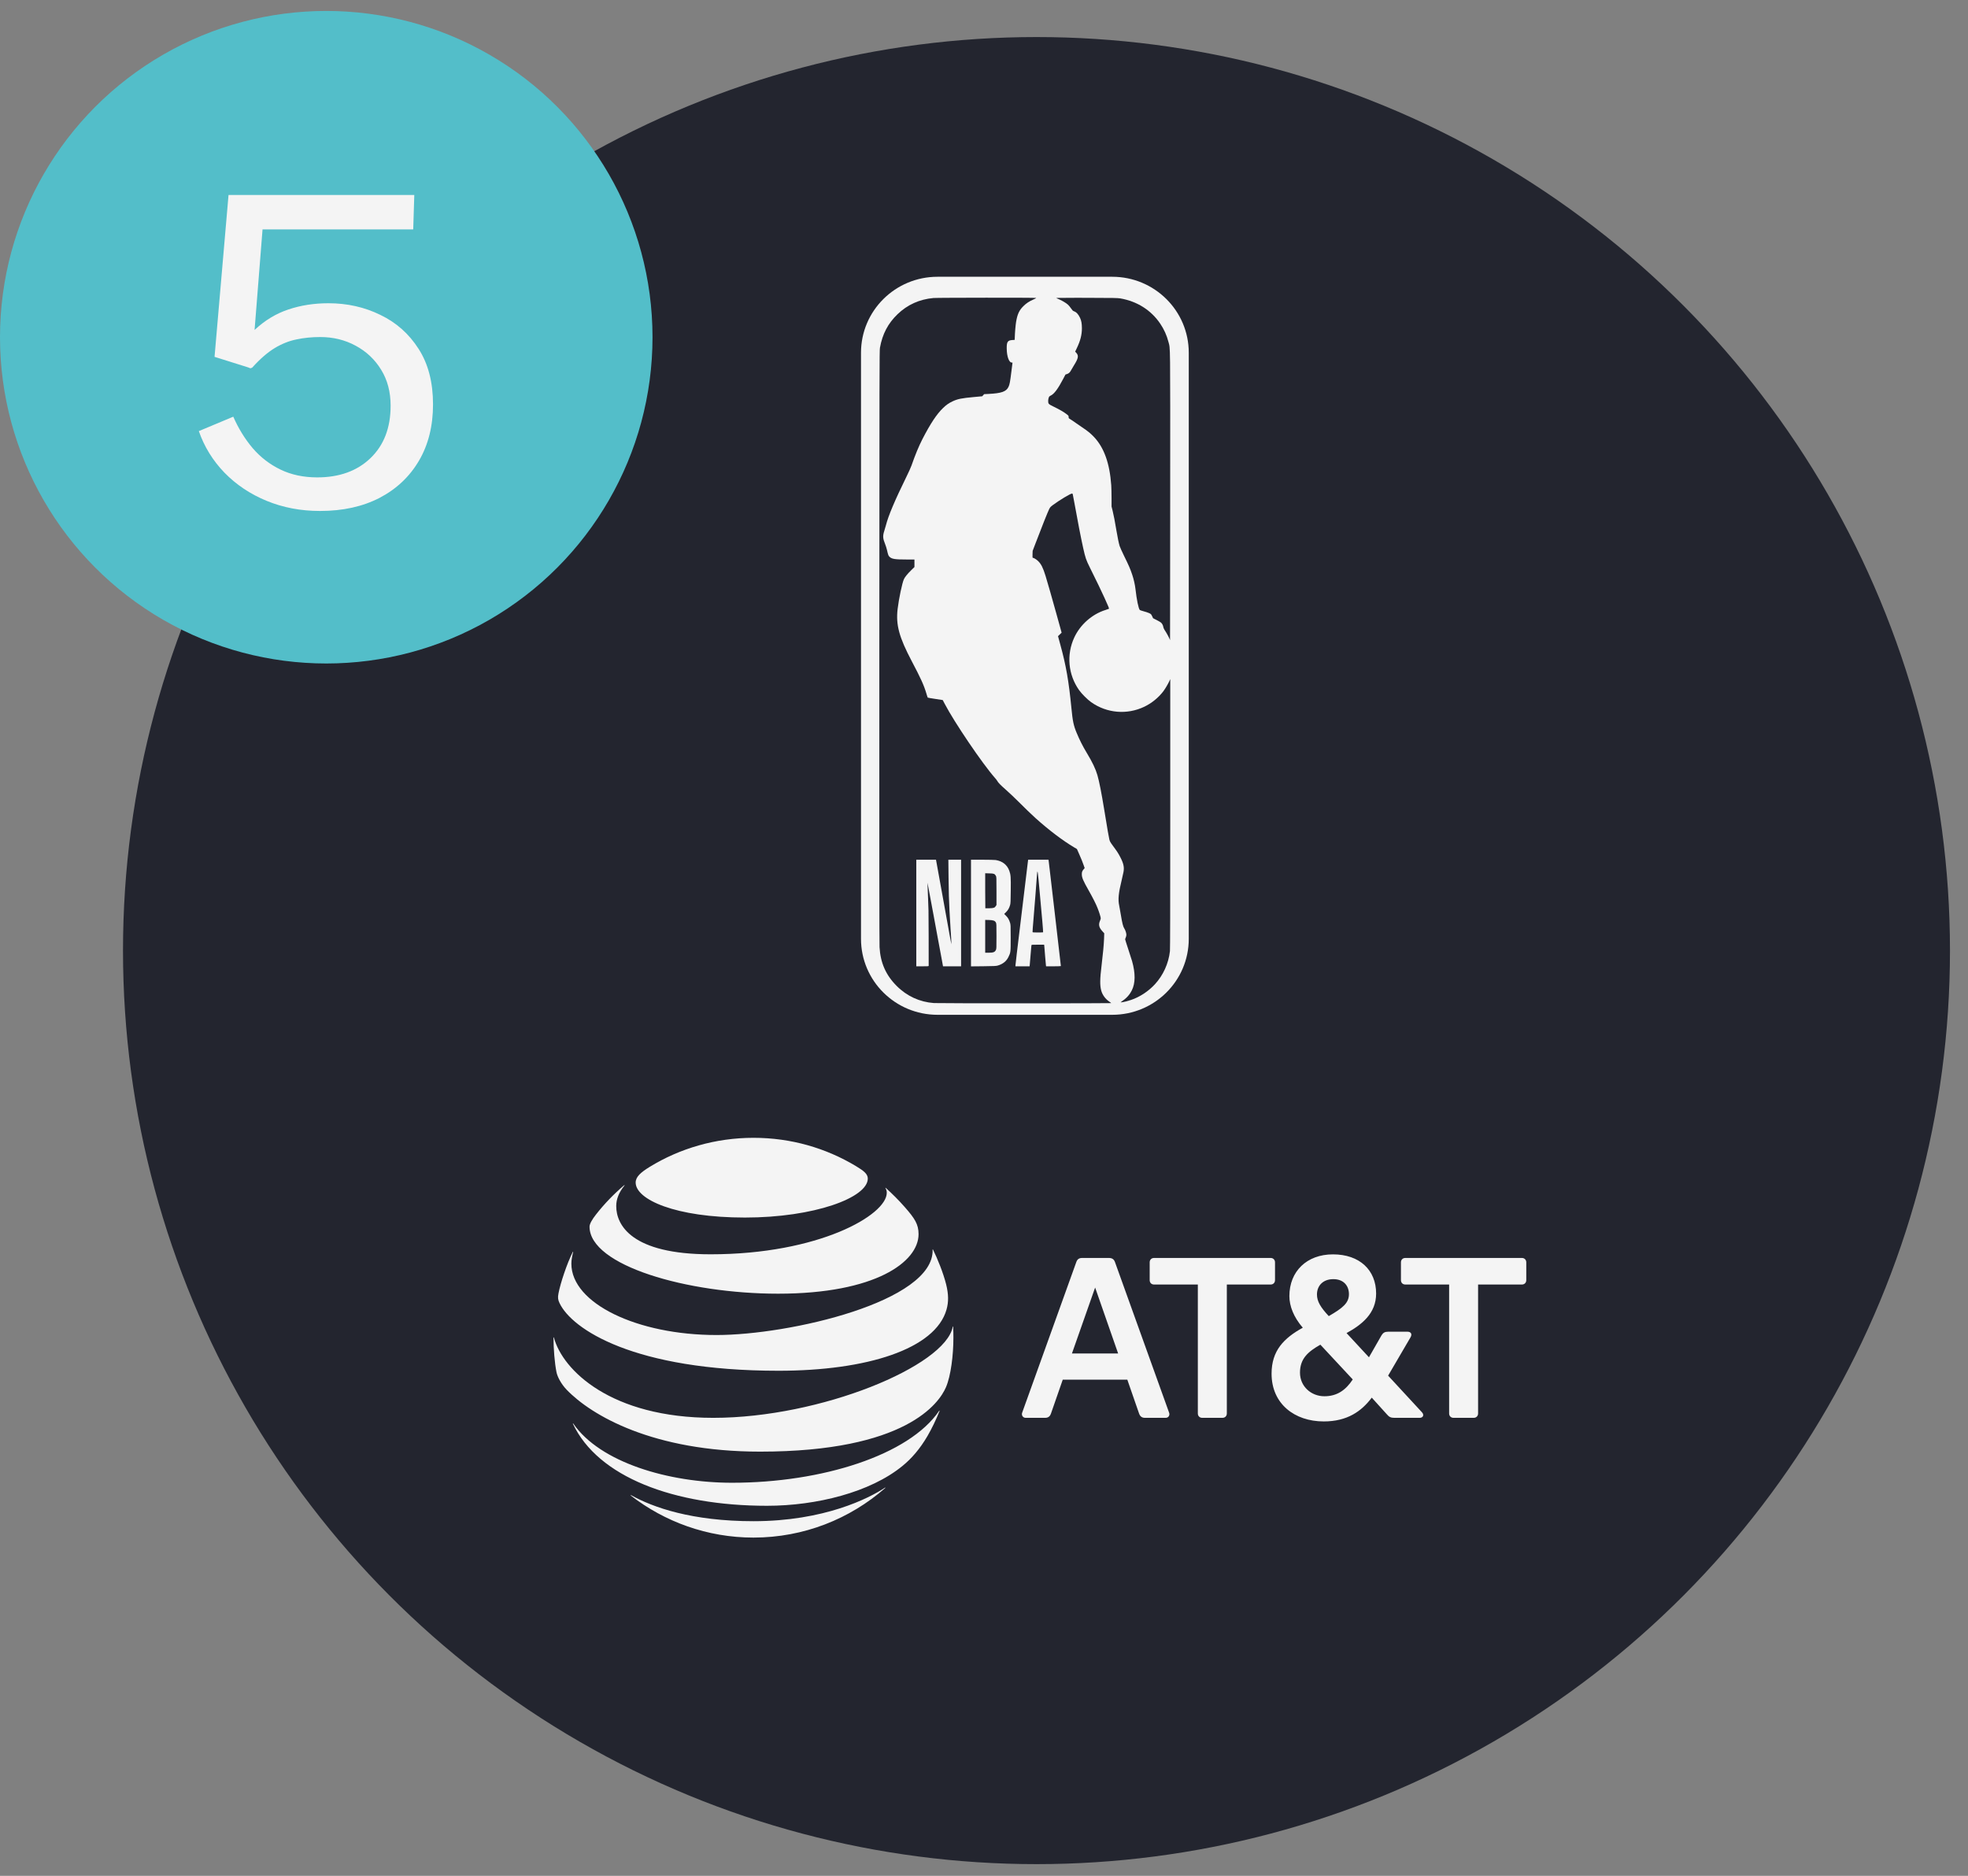
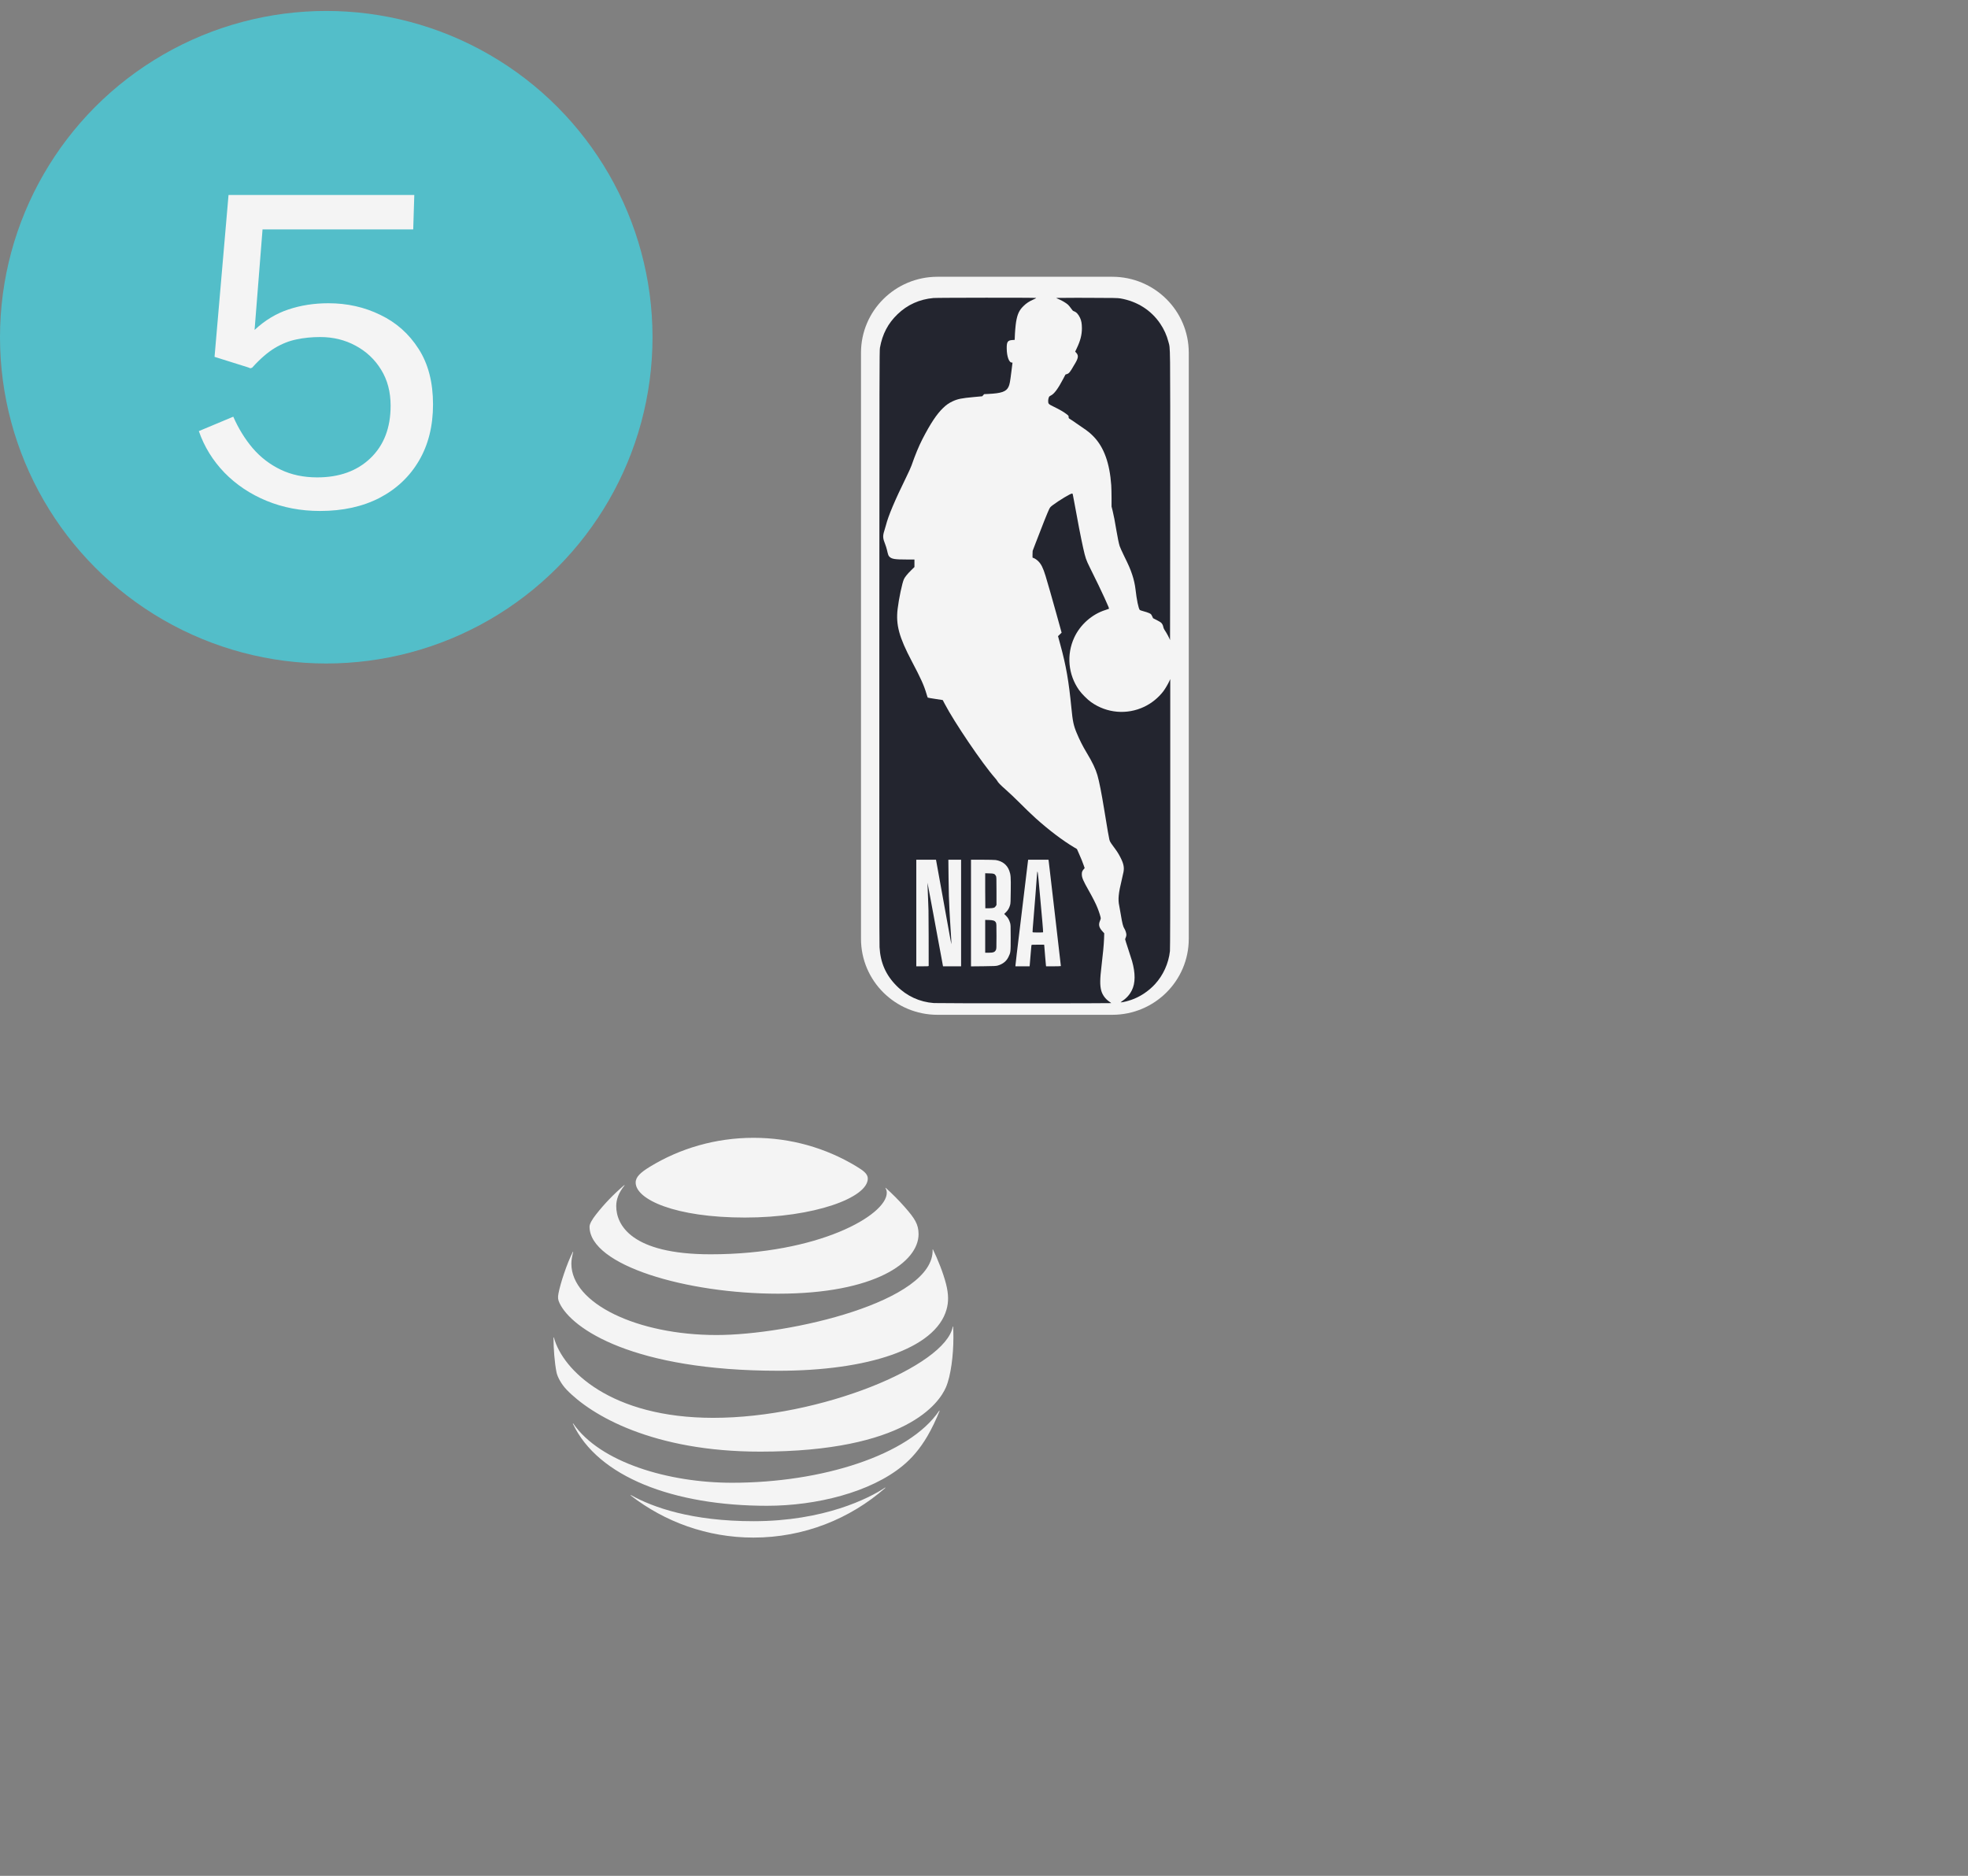
<svg xmlns="http://www.w3.org/2000/svg" width="64" height="61" viewBox="0 0 64 61" fill="none">
  <rect x="0" y="0" width="64" height="61" fill="#808080" stroke="none" />
-   <circle cx="33.707" cy="30.912" r="29.707" fill="#23252F" />
-   <path d="M47.269 46.106C47.184 46.106 47.126 46.047 47.126 45.963V41.771H45.702C45.617 41.771 45.559 41.713 45.559 41.628V41.05C45.559 40.966 45.617 40.907 45.702 40.907H49.492C49.576 40.907 49.635 40.966 49.635 41.05V41.628C49.635 41.713 49.576 41.771 49.492 41.771H48.068V45.963C48.068 46.047 48.009 46.106 47.925 46.106H47.269ZM36.362 44.013L35.614 41.869L34.86 44.013H36.362ZM38.019 45.936C38.052 46.021 38 46.106 37.909 46.106H37.233C37.136 46.106 37.077 46.06 37.044 45.969L36.661 44.865H34.561L34.177 45.969C34.145 46.06 34.086 46.106 33.989 46.106H33.352C33.268 46.106 33.209 46.021 33.242 45.936L35.003 41.037C35.036 40.946 35.094 40.907 35.192 40.907H36.063C36.16 40.907 36.225 40.946 36.258 41.037L38.019 45.936ZM43.069 45.404C43.485 45.404 43.764 45.203 43.992 44.858L42.939 43.727C42.536 43.955 42.276 44.182 42.276 44.637C42.276 45.085 42.64 45.404 43.069 45.404ZM43.361 41.596C43.023 41.596 42.828 41.81 42.828 42.096C42.828 42.317 42.945 42.512 43.212 42.798C43.673 42.532 43.868 42.369 43.868 42.083C43.868 41.817 43.7 41.596 43.361 41.596ZM46.241 45.924C46.326 46.015 46.274 46.106 46.17 46.106H45.344C45.234 46.106 45.175 46.08 45.104 45.995L44.61 45.449C44.278 45.891 43.816 46.223 43.049 46.223C42.1 46.223 41.352 45.651 41.352 44.67C41.352 43.916 41.756 43.513 42.367 43.175C42.068 42.831 41.931 42.467 41.931 42.148C41.931 41.342 42.497 40.79 43.348 40.79C44.219 40.79 44.752 41.304 44.752 42.064C44.752 42.714 44.285 43.077 43.79 43.35L44.519 44.137L44.928 43.422C44.98 43.337 45.038 43.305 45.142 43.305H45.773C45.877 43.305 45.935 43.377 45.871 43.487L45.142 44.734L46.241 45.924ZM39.754 46.106C39.839 46.106 39.897 46.047 39.897 45.963V41.771H41.321C41.405 41.771 41.464 41.713 41.464 41.628V41.05C41.464 40.966 41.405 40.907 41.321 40.907H37.531C37.446 40.907 37.388 40.966 37.388 41.05V41.628C37.388 41.713 37.446 41.771 37.531 41.771H38.954V45.963C38.954 46.047 39.013 46.106 39.097 46.106H39.754Z" fill="#F4F4F4" />
  <path d="M20.515 48.634C21.617 49.487 23.001 50 24.503 50C26.145 50 27.643 49.39 28.786 48.389C28.8 48.377 28.793 48.368 28.78 48.377C28.267 48.719 26.805 49.467 24.503 49.467C22.502 49.467 21.238 49.02 20.524 48.622C20.51 48.615 20.505 48.625 20.515 48.634ZM24.944 48.966C26.544 48.966 28.303 48.53 29.354 47.666C29.642 47.431 29.916 47.118 30.162 46.697C30.303 46.455 30.441 46.167 30.554 45.885C30.559 45.871 30.55 45.864 30.54 45.88C29.562 47.319 26.73 48.217 23.806 48.217C21.739 48.217 19.515 47.556 18.644 46.294C18.636 46.282 18.627 46.287 18.632 46.3C19.443 48.024 21.904 48.966 24.944 48.966ZM23.196 46.106C19.867 46.106 18.298 44.556 18.014 43.498C18.01 43.483 18 43.486 18 43.5C18 43.856 18.036 44.316 18.097 44.621C18.126 44.769 18.247 45.002 18.424 45.188C19.23 46.028 21.239 47.205 24.719 47.205C29.46 47.205 30.544 45.626 30.765 45.106C30.923 44.735 31.005 44.064 31.005 43.5C31.005 43.364 31.002 43.255 30.997 43.148C30.997 43.13 30.987 43.129 30.983 43.146C30.746 44.416 26.696 46.106 23.196 46.106ZM18.627 40.712C18.436 41.09 18.225 41.728 18.162 42.059C18.134 42.2 18.146 42.269 18.196 42.374C18.595 43.221 20.612 44.575 25.319 44.575C28.19 44.575 30.421 43.869 30.782 42.582C30.849 42.345 30.852 42.095 30.767 41.758C30.671 41.381 30.492 40.942 30.341 40.633C30.336 40.623 30.327 40.625 30.329 40.636C30.385 42.325 25.677 43.413 23.301 43.413C20.728 43.413 18.581 42.388 18.581 41.093C18.581 40.969 18.607 40.844 18.639 40.715C18.642 40.703 18.632 40.701 18.627 40.712ZM28.797 38.639C28.824 38.681 28.838 38.727 28.838 38.788C28.838 39.511 26.628 40.788 23.109 40.788C20.524 40.788 20.04 39.829 20.04 39.219C20.04 39.001 20.123 38.778 20.307 38.552C20.317 38.538 20.309 38.533 20.297 38.543C19.961 38.828 19.653 39.148 19.382 39.494C19.253 39.657 19.172 39.802 19.172 39.889C19.172 41.153 22.342 42.069 25.305 42.069C28.463 42.069 29.872 41.038 29.872 40.133C29.872 39.809 29.746 39.62 29.424 39.253C29.215 39.015 29.017 38.821 28.807 38.63C28.797 38.621 28.79 38.628 28.797 38.639ZM27.829 37.916C26.854 37.332 25.723 37 24.503 37C23.274 37 22.108 37.344 21.13 37.944C20.837 38.124 20.672 38.269 20.672 38.455C20.672 39.003 21.953 39.593 24.226 39.593C26.476 39.593 28.221 38.947 28.221 38.325C28.221 38.177 28.091 38.073 27.829 37.916Z" fill="#F4F4F4" />
  <circle cx="10.61" cy="10.966" r="10.61" fill="#53BEC9" />
  <path d="M7.432 6.34H13.473L13.438 7.46H8.538L8.279 10.729C8.615 10.416 8.981 10.195 9.378 10.064C9.779 9.929 10.213 9.861 10.68 9.861C11.291 9.861 11.854 9.987 12.367 10.239C12.885 10.486 13.3 10.855 13.613 11.345C13.926 11.831 14.082 12.432 14.082 13.151C14.082 13.851 13.93 14.46 13.627 14.978C13.324 15.496 12.897 15.9 12.346 16.189C11.795 16.474 11.149 16.616 10.407 16.616C9.782 16.616 9.203 16.506 8.671 16.287C8.139 16.068 7.682 15.762 7.299 15.37C6.921 14.978 6.643 14.528 6.466 14.019L7.586 13.55C7.754 13.933 7.964 14.274 8.216 14.572C8.473 14.871 8.776 15.104 9.126 15.272C9.476 15.44 9.873 15.524 10.316 15.524C11.035 15.524 11.611 15.316 12.045 14.901C12.484 14.481 12.703 13.912 12.703 13.193C12.703 12.745 12.6 12.355 12.395 12.024C12.19 11.688 11.912 11.427 11.562 11.24C11.217 11.053 10.834 10.96 10.414 10.96C10.139 10.96 9.882 10.986 9.644 11.037C9.406 11.084 9.17 11.177 8.937 11.317C8.704 11.457 8.459 11.669 8.202 11.954C8.174 11.968 8.153 11.975 8.139 11.975C8.125 11.97 8.102 11.961 8.069 11.947L6.977 11.604L7.432 6.34Z" fill="#F4F4F4" />
  <path d="M36.17 9H30.489C29.114 9 28 10.106 28 11.47V30.53C28 31.894 29.114 33 30.489 33H36.17C37.545 33 38.659 31.894 38.659 30.53V11.47C38.659 10.106 37.545 9 36.17 9Z" fill="#F4F4F4" />
-   <path d="M35.006 9.684C34.658 9.684 34.403 9.686 34.387 9.688L34.349 9.693L34.432 9.729C34.542 9.776 34.664 9.849 34.729 9.906C34.757 9.932 34.804 9.987 34.832 10.03C34.872 10.089 34.892 10.11 34.919 10.119C35.004 10.148 35.067 10.216 35.124 10.337C35.167 10.43 35.183 10.52 35.184 10.674C35.184 10.887 35.135 11.079 35.018 11.323L34.965 11.434L35.004 11.477C35.085 11.569 35.068 11.654 34.923 11.885C34.889 11.94 34.85 12.006 34.837 12.031C34.798 12.106 34.762 12.142 34.703 12.162L34.649 12.18L34.579 12.314C34.409 12.64 34.28 12.813 34.171 12.863C34.151 12.873 34.129 12.887 34.122 12.896C34.103 12.92 34.087 12.987 34.087 13.04C34.088 13.133 34.094 13.14 34.275 13.229C34.461 13.319 34.601 13.401 34.69 13.471C34.747 13.515 34.752 13.521 34.752 13.559C34.752 13.591 34.757 13.602 34.779 13.616C34.859 13.665 34.925 13.709 34.989 13.756C35.028 13.785 35.12 13.849 35.195 13.898C35.367 14.013 35.459 14.087 35.566 14.198C35.902 14.547 36.087 15.059 36.138 15.779C36.143 15.859 36.148 16.048 36.148 16.198L36.148 16.472L36.183 16.61C36.218 16.753 36.255 16.941 36.309 17.266C36.347 17.49 36.383 17.665 36.411 17.756C36.422 17.793 36.486 17.934 36.552 18.07C36.707 18.384 36.759 18.504 36.82 18.688C36.87 18.836 36.91 19.015 36.926 19.155C36.966 19.508 37.024 19.789 37.067 19.836C37.074 19.843 37.131 19.862 37.194 19.879C37.257 19.895 37.337 19.922 37.371 19.938C37.43 19.966 37.435 19.971 37.467 20.036L37.499 20.104L37.615 20.163C37.679 20.195 37.743 20.233 37.759 20.248C37.796 20.283 37.824 20.338 37.832 20.392C37.836 20.416 37.853 20.456 37.87 20.481C37.938 20.58 38.04 20.77 38.05 20.816C38.051 20.822 38.053 18.721 38.055 16.146C38.057 10.999 38.062 11.364 37.997 11.114C37.944 10.906 37.853 10.705 37.731 10.525C37.434 10.086 36.982 9.799 36.435 9.704C36.345 9.689 36.233 9.687 35.38 9.685C35.248 9.685 35.122 9.684 35.006 9.684L35.006 9.684ZM34.861 16.05C34.811 16.05 34.453 16.265 34.243 16.421C34.163 16.481 34.15 16.494 34.117 16.561C34.067 16.663 33.875 17.144 33.674 17.673L33.582 17.914L33.578 18.027C33.575 18.131 33.576 18.14 33.593 18.14C33.621 18.14 33.707 18.194 33.758 18.243C33.859 18.34 33.92 18.463 34.002 18.728C34.066 18.937 34.221 19.478 34.351 19.948L34.483 20.424L34.524 20.574L34.465 20.631L34.407 20.687L34.43 20.772C34.443 20.819 34.467 20.905 34.482 20.963C34.67 21.647 34.756 22.144 34.843 23.028C34.883 23.45 34.914 23.596 35.013 23.832C35.108 24.061 35.21 24.264 35.34 24.479C35.525 24.785 35.629 25.004 35.688 25.206C35.746 25.407 35.821 25.785 35.907 26.313C36.02 27.005 36.06 27.236 36.077 27.301C36.093 27.362 36.11 27.392 36.19 27.501C36.328 27.687 36.36 27.737 36.428 27.865C36.538 28.075 36.566 28.201 36.536 28.358C36.527 28.405 36.502 28.518 36.48 28.609C36.373 29.044 36.353 29.252 36.398 29.454C36.404 29.479 36.427 29.611 36.45 29.747C36.495 30.021 36.524 30.137 36.563 30.193C36.597 30.244 36.631 30.346 36.63 30.399C36.63 30.423 36.621 30.462 36.61 30.486C36.599 30.51 36.59 30.537 36.59 30.545C36.59 30.554 36.635 30.697 36.69 30.863C36.745 31.03 36.802 31.206 36.816 31.256C36.927 31.651 36.924 31.971 36.809 32.201C36.73 32.358 36.632 32.464 36.453 32.585C36.437 32.596 36.442 32.597 36.485 32.592C36.552 32.584 36.675 32.553 36.784 32.516C37.063 32.422 37.344 32.238 37.555 32.01C37.827 31.717 38.003 31.328 38.047 30.928C38.054 30.861 38.057 29.458 38.057 26.457L38.057 22.083L38.025 22.154C37.984 22.244 37.886 22.409 37.83 22.482C37.67 22.691 37.45 22.869 37.211 22.983C36.649 23.25 35.995 23.194 35.485 22.834C35.363 22.748 35.178 22.562 35.091 22.44C34.737 21.939 34.677 21.291 34.934 20.734C35.127 20.314 35.513 19.973 35.947 19.837C36.005 19.819 36.057 19.801 36.062 19.797C36.073 19.787 36.049 19.727 35.916 19.436C35.811 19.204 35.671 18.916 35.443 18.456C35.318 18.203 35.299 18.149 35.225 17.819C35.154 17.502 35.037 16.899 34.933 16.317C34.883 16.04 34.886 16.05 34.861 16.05L34.861 16.05Z" fill="#23252F" />
+   <path d="M35.006 9.684C34.658 9.684 34.403 9.686 34.387 9.688L34.349 9.693L34.432 9.729C34.542 9.776 34.664 9.849 34.729 9.906C34.757 9.932 34.804 9.987 34.832 10.03C34.872 10.089 34.892 10.11 34.919 10.119C35.004 10.148 35.067 10.216 35.124 10.337C35.167 10.43 35.183 10.52 35.184 10.674C35.184 10.887 35.135 11.079 35.018 11.323L34.965 11.434L35.004 11.477C35.085 11.569 35.068 11.654 34.923 11.885C34.798 12.106 34.762 12.142 34.703 12.162L34.649 12.18L34.579 12.314C34.409 12.64 34.28 12.813 34.171 12.863C34.151 12.873 34.129 12.887 34.122 12.896C34.103 12.92 34.087 12.987 34.087 13.04C34.088 13.133 34.094 13.14 34.275 13.229C34.461 13.319 34.601 13.401 34.69 13.471C34.747 13.515 34.752 13.521 34.752 13.559C34.752 13.591 34.757 13.602 34.779 13.616C34.859 13.665 34.925 13.709 34.989 13.756C35.028 13.785 35.12 13.849 35.195 13.898C35.367 14.013 35.459 14.087 35.566 14.198C35.902 14.547 36.087 15.059 36.138 15.779C36.143 15.859 36.148 16.048 36.148 16.198L36.148 16.472L36.183 16.61C36.218 16.753 36.255 16.941 36.309 17.266C36.347 17.49 36.383 17.665 36.411 17.756C36.422 17.793 36.486 17.934 36.552 18.07C36.707 18.384 36.759 18.504 36.82 18.688C36.87 18.836 36.91 19.015 36.926 19.155C36.966 19.508 37.024 19.789 37.067 19.836C37.074 19.843 37.131 19.862 37.194 19.879C37.257 19.895 37.337 19.922 37.371 19.938C37.43 19.966 37.435 19.971 37.467 20.036L37.499 20.104L37.615 20.163C37.679 20.195 37.743 20.233 37.759 20.248C37.796 20.283 37.824 20.338 37.832 20.392C37.836 20.416 37.853 20.456 37.87 20.481C37.938 20.58 38.04 20.77 38.05 20.816C38.051 20.822 38.053 18.721 38.055 16.146C38.057 10.999 38.062 11.364 37.997 11.114C37.944 10.906 37.853 10.705 37.731 10.525C37.434 10.086 36.982 9.799 36.435 9.704C36.345 9.689 36.233 9.687 35.38 9.685C35.248 9.685 35.122 9.684 35.006 9.684L35.006 9.684ZM34.861 16.05C34.811 16.05 34.453 16.265 34.243 16.421C34.163 16.481 34.15 16.494 34.117 16.561C34.067 16.663 33.875 17.144 33.674 17.673L33.582 17.914L33.578 18.027C33.575 18.131 33.576 18.14 33.593 18.14C33.621 18.14 33.707 18.194 33.758 18.243C33.859 18.34 33.92 18.463 34.002 18.728C34.066 18.937 34.221 19.478 34.351 19.948L34.483 20.424L34.524 20.574L34.465 20.631L34.407 20.687L34.43 20.772C34.443 20.819 34.467 20.905 34.482 20.963C34.67 21.647 34.756 22.144 34.843 23.028C34.883 23.45 34.914 23.596 35.013 23.832C35.108 24.061 35.21 24.264 35.34 24.479C35.525 24.785 35.629 25.004 35.688 25.206C35.746 25.407 35.821 25.785 35.907 26.313C36.02 27.005 36.06 27.236 36.077 27.301C36.093 27.362 36.11 27.392 36.19 27.501C36.328 27.687 36.36 27.737 36.428 27.865C36.538 28.075 36.566 28.201 36.536 28.358C36.527 28.405 36.502 28.518 36.48 28.609C36.373 29.044 36.353 29.252 36.398 29.454C36.404 29.479 36.427 29.611 36.45 29.747C36.495 30.021 36.524 30.137 36.563 30.193C36.597 30.244 36.631 30.346 36.63 30.399C36.63 30.423 36.621 30.462 36.61 30.486C36.599 30.51 36.59 30.537 36.59 30.545C36.59 30.554 36.635 30.697 36.69 30.863C36.745 31.03 36.802 31.206 36.816 31.256C36.927 31.651 36.924 31.971 36.809 32.201C36.73 32.358 36.632 32.464 36.453 32.585C36.437 32.596 36.442 32.597 36.485 32.592C36.552 32.584 36.675 32.553 36.784 32.516C37.063 32.422 37.344 32.238 37.555 32.01C37.827 31.717 38.003 31.328 38.047 30.928C38.054 30.861 38.057 29.458 38.057 26.457L38.057 22.083L38.025 22.154C37.984 22.244 37.886 22.409 37.83 22.482C37.67 22.691 37.45 22.869 37.211 22.983C36.649 23.25 35.995 23.194 35.485 22.834C35.363 22.748 35.178 22.562 35.091 22.44C34.737 21.939 34.677 21.291 34.934 20.734C35.127 20.314 35.513 19.973 35.947 19.837C36.005 19.819 36.057 19.801 36.062 19.797C36.073 19.787 36.049 19.727 35.916 19.436C35.811 19.204 35.671 18.916 35.443 18.456C35.318 18.203 35.299 18.149 35.225 17.819C35.154 17.502 35.037 16.899 34.933 16.317C34.883 16.04 34.886 16.05 34.861 16.05L34.861 16.05Z" fill="#23252F" />
  <path d="M32.068 9.681C31.253 9.682 30.423 9.685 30.355 9.691C29.899 9.733 29.509 9.909 29.187 10.219C28.877 10.518 28.697 10.861 28.616 11.309C28.6 11.398 28.599 12.014 28.596 21.009C28.593 27.535 28.596 30.674 28.603 30.8C28.631 31.307 28.809 31.71 29.16 32.061C29.491 32.393 29.908 32.584 30.369 32.618C30.506 32.628 36.138 32.63 36.138 32.62C36.138 32.617 36.11 32.595 36.077 32.573C35.95 32.489 35.849 32.351 35.812 32.21C35.767 32.039 35.769 31.846 35.822 31.408C35.868 31.024 35.897 30.72 35.904 30.533L35.91 30.349L35.856 30.29C35.741 30.165 35.717 30.073 35.77 29.948C35.785 29.914 35.797 29.875 35.797 29.862C35.797 29.825 35.743 29.653 35.693 29.529C35.635 29.384 35.548 29.212 35.414 28.974C35.221 28.634 35.182 28.542 35.181 28.429C35.18 28.357 35.194 28.322 35.244 28.264L35.274 28.23L35.245 28.146C35.207 28.035 35.167 27.937 35.088 27.758L35.022 27.609L34.931 27.555C34.562 27.336 34.115 26.998 33.677 26.605C33.547 26.488 33.316 26.265 33.124 26.072C33.005 25.953 32.822 25.779 32.717 25.687C32.53 25.522 32.459 25.449 32.428 25.389C32.419 25.373 32.386 25.33 32.354 25.294C31.946 24.832 31.029 23.478 30.722 22.887C30.688 22.821 30.659 22.766 30.658 22.765C30.657 22.763 30.548 22.747 30.417 22.728C30.285 22.709 30.174 22.689 30.17 22.685C30.166 22.68 30.146 22.621 30.126 22.552C30.047 22.284 29.945 22.059 29.653 21.506C29.238 20.718 29.13 20.32 29.191 19.803C29.23 19.472 29.34 18.951 29.396 18.833C29.43 18.762 29.507 18.666 29.627 18.548L29.738 18.439V18.317V18.194L29.469 18.194C29.113 18.194 29.011 18.179 28.937 18.115C28.892 18.076 28.883 18.055 28.844 17.881C28.832 17.829 28.806 17.748 28.787 17.7C28.709 17.507 28.703 17.432 28.758 17.26C28.777 17.2 28.8 17.122 28.809 17.086C28.89 16.769 29.093 16.287 29.487 15.483C29.555 15.345 29.625 15.189 29.643 15.136C29.764 14.789 29.878 14.513 29.996 14.282C30.259 13.772 30.461 13.467 30.669 13.267C30.776 13.164 30.855 13.109 30.978 13.051C31.144 12.973 31.268 12.948 31.672 12.911L31.943 12.886L31.973 12.852L32.004 12.817L32.134 12.811C32.567 12.79 32.723 12.736 32.797 12.58C32.834 12.502 32.849 12.419 32.888 12.104C32.907 11.945 32.924 11.809 32.926 11.801C32.927 11.791 32.921 11.787 32.911 11.789C32.819 11.804 32.741 11.599 32.739 11.334C32.736 11.118 32.768 11.069 32.916 11.058L32.998 11.052L33.001 10.977C33.005 10.813 33.026 10.574 33.044 10.465C33.087 10.214 33.144 10.091 33.279 9.957C33.377 9.859 33.477 9.794 33.623 9.732C33.673 9.71 33.701 9.694 33.694 9.689C33.684 9.683 32.883 9.68 32.068 9.681L32.068 9.681ZM29.799 27.957H30.119H30.439L30.455 28.045C30.464 28.093 30.494 28.259 30.522 28.414C30.55 28.569 30.591 28.795 30.613 28.916C30.635 29.038 30.693 29.361 30.743 29.635C30.793 29.908 30.857 30.262 30.885 30.421C30.914 30.58 30.939 30.708 30.941 30.706C30.944 30.703 30.929 30.439 30.909 30.142C30.901 30.033 30.895 29.922 30.888 29.795C30.885 29.732 30.881 29.653 30.878 29.62C30.876 29.586 30.872 29.476 30.868 29.373C30.865 29.271 30.86 29.165 30.858 29.137C30.856 29.11 30.851 28.833 30.847 28.522L30.841 27.957H31.048H31.255V29.69V31.423H30.961H30.667L30.619 31.159C30.592 31.014 30.537 30.717 30.496 30.499C30.456 30.28 30.392 29.939 30.356 29.74C30.261 29.222 30.212 28.963 30.185 28.826L30.161 28.705L30.165 28.801C30.168 28.853 30.175 29.029 30.18 29.192C30.186 29.355 30.192 29.543 30.195 29.609C30.199 29.696 30.203 31.191 30.201 31.405C30.2 31.422 30.184 31.423 29.999 31.423H29.798V29.69V27.957L29.799 27.957ZM31.577 27.957L31.946 27.957C32.149 27.957 32.345 27.962 32.38 27.967C32.598 28.001 32.752 28.122 32.822 28.314C32.87 28.447 32.875 28.514 32.87 28.962C32.867 29.308 32.864 29.377 32.849 29.429C32.821 29.529 32.782 29.596 32.718 29.66L32.657 29.72L32.712 29.775C32.778 29.84 32.814 29.902 32.845 30C32.867 30.069 32.868 30.085 32.868 30.494C32.868 30.965 32.867 30.974 32.794 31.122C32.727 31.259 32.61 31.352 32.445 31.399C32.395 31.414 32.324 31.417 31.981 31.421L31.577 31.425V29.691V27.957V27.957ZM33.436 27.957H33.767H34.097L34.103 27.994C34.106 28.015 34.133 28.249 34.164 28.514C34.195 28.78 34.258 29.324 34.305 29.725C34.484 31.264 34.5 31.407 34.5 31.415C34.5 31.419 34.392 31.423 34.26 31.423H34.019L34.014 31.39C34.011 31.372 33.999 31.24 33.988 31.096C33.977 30.953 33.965 30.809 33.962 30.777L33.956 30.72H33.751C33.547 30.72 33.546 30.72 33.542 30.742C33.539 30.755 33.527 30.887 33.516 31.036C33.504 31.185 33.492 31.333 33.489 31.365L33.483 31.423H33.253H33.023V31.393C33.023 31.368 33.092 30.785 33.159 30.242C33.167 30.176 33.226 29.688 33.29 29.157C33.421 28.059 33.424 28.034 33.431 27.989L33.436 27.957L33.436 27.957ZM33.738 28.346C33.736 28.346 33.735 28.347 33.733 28.349C33.731 28.352 33.726 28.394 33.723 28.444C33.719 28.494 33.714 28.564 33.711 28.6C33.709 28.636 33.693 28.846 33.676 29.067C33.66 29.288 33.63 29.655 33.61 29.884C33.59 30.112 33.576 30.304 33.579 30.311C33.582 30.32 33.628 30.323 33.75 30.323C33.841 30.323 33.919 30.32 33.922 30.317C33.925 30.314 33.914 30.16 33.898 29.975C33.766 28.494 33.753 28.346 33.738 28.346L33.738 28.346ZM32.039 28.397V28.964C32.039 29.276 32.041 29.532 32.043 29.535C32.045 29.537 32.103 29.537 32.171 29.535C32.314 29.532 32.349 29.52 32.383 29.465L32.406 29.429V28.972C32.406 28.533 32.405 28.513 32.386 28.48C32.345 28.413 32.324 28.404 32.174 28.401L32.039 28.397L32.039 28.397ZM32.039 29.913V30.447V30.981H32.157C32.301 30.981 32.351 30.962 32.385 30.895C32.405 30.857 32.406 30.839 32.406 30.443C32.406 30.048 32.405 30.03 32.385 29.996C32.352 29.939 32.305 29.922 32.162 29.917L32.039 29.914L32.039 29.913Z" fill="#23252F" />
</svg>